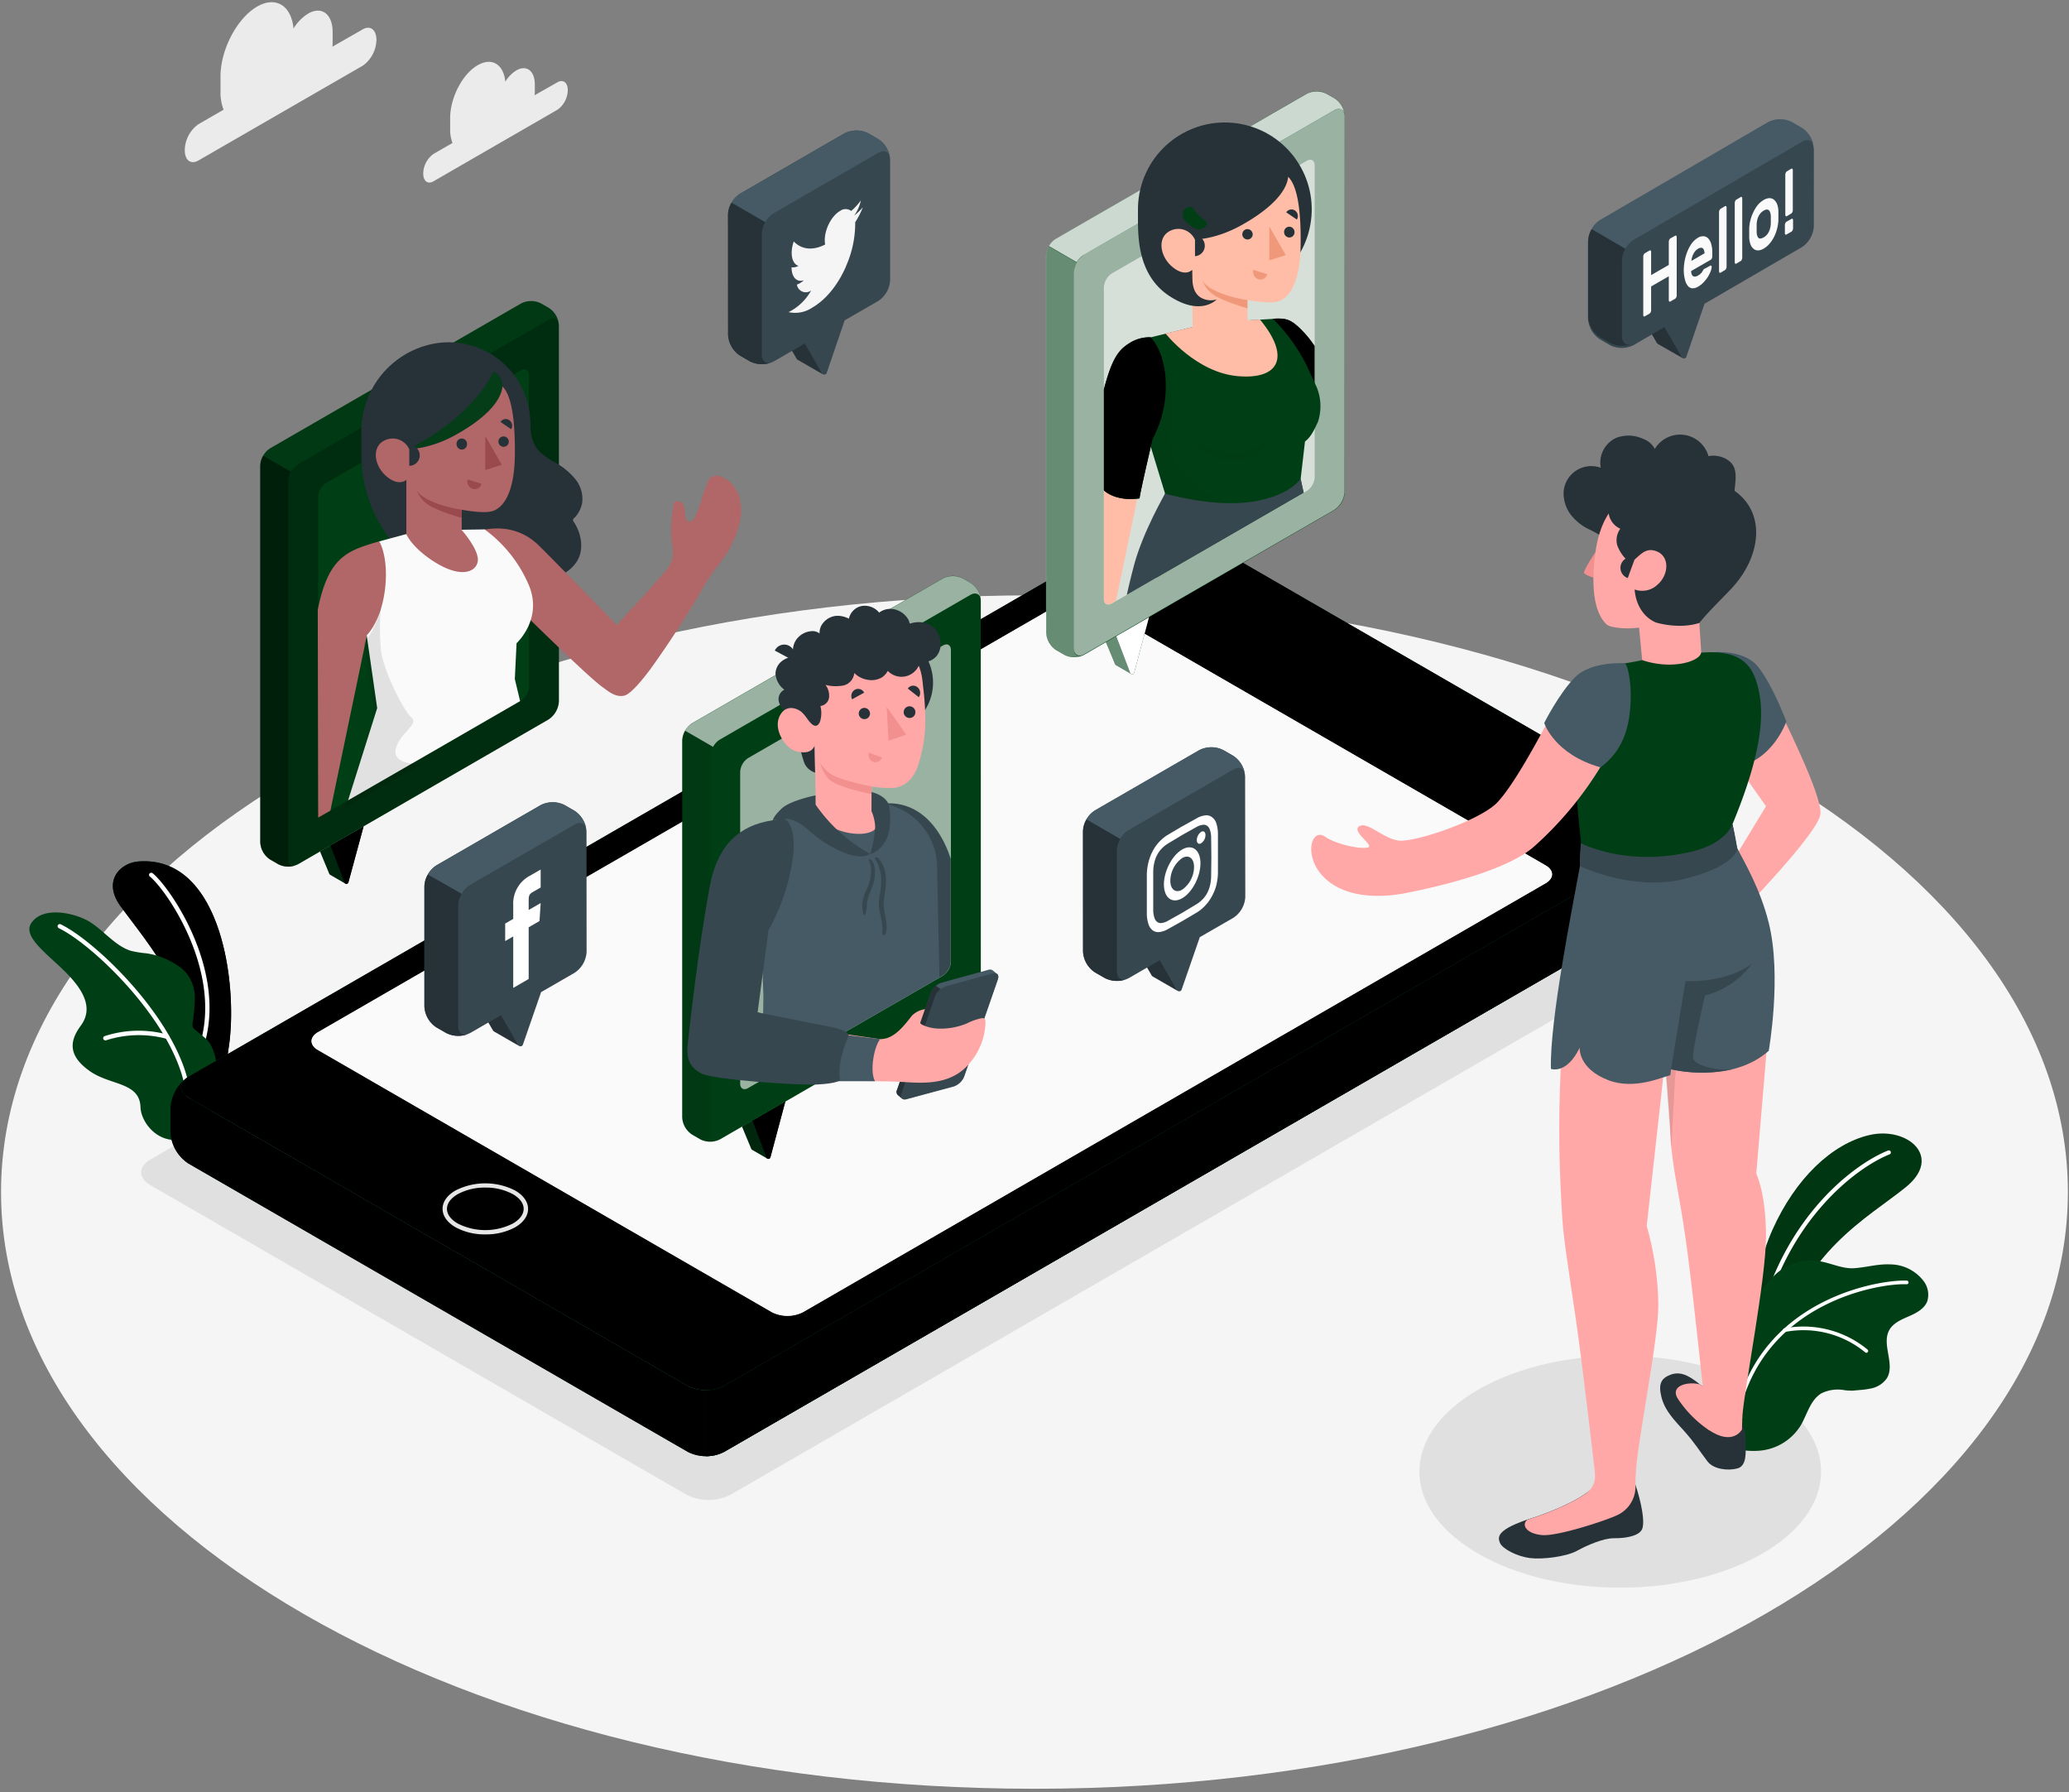
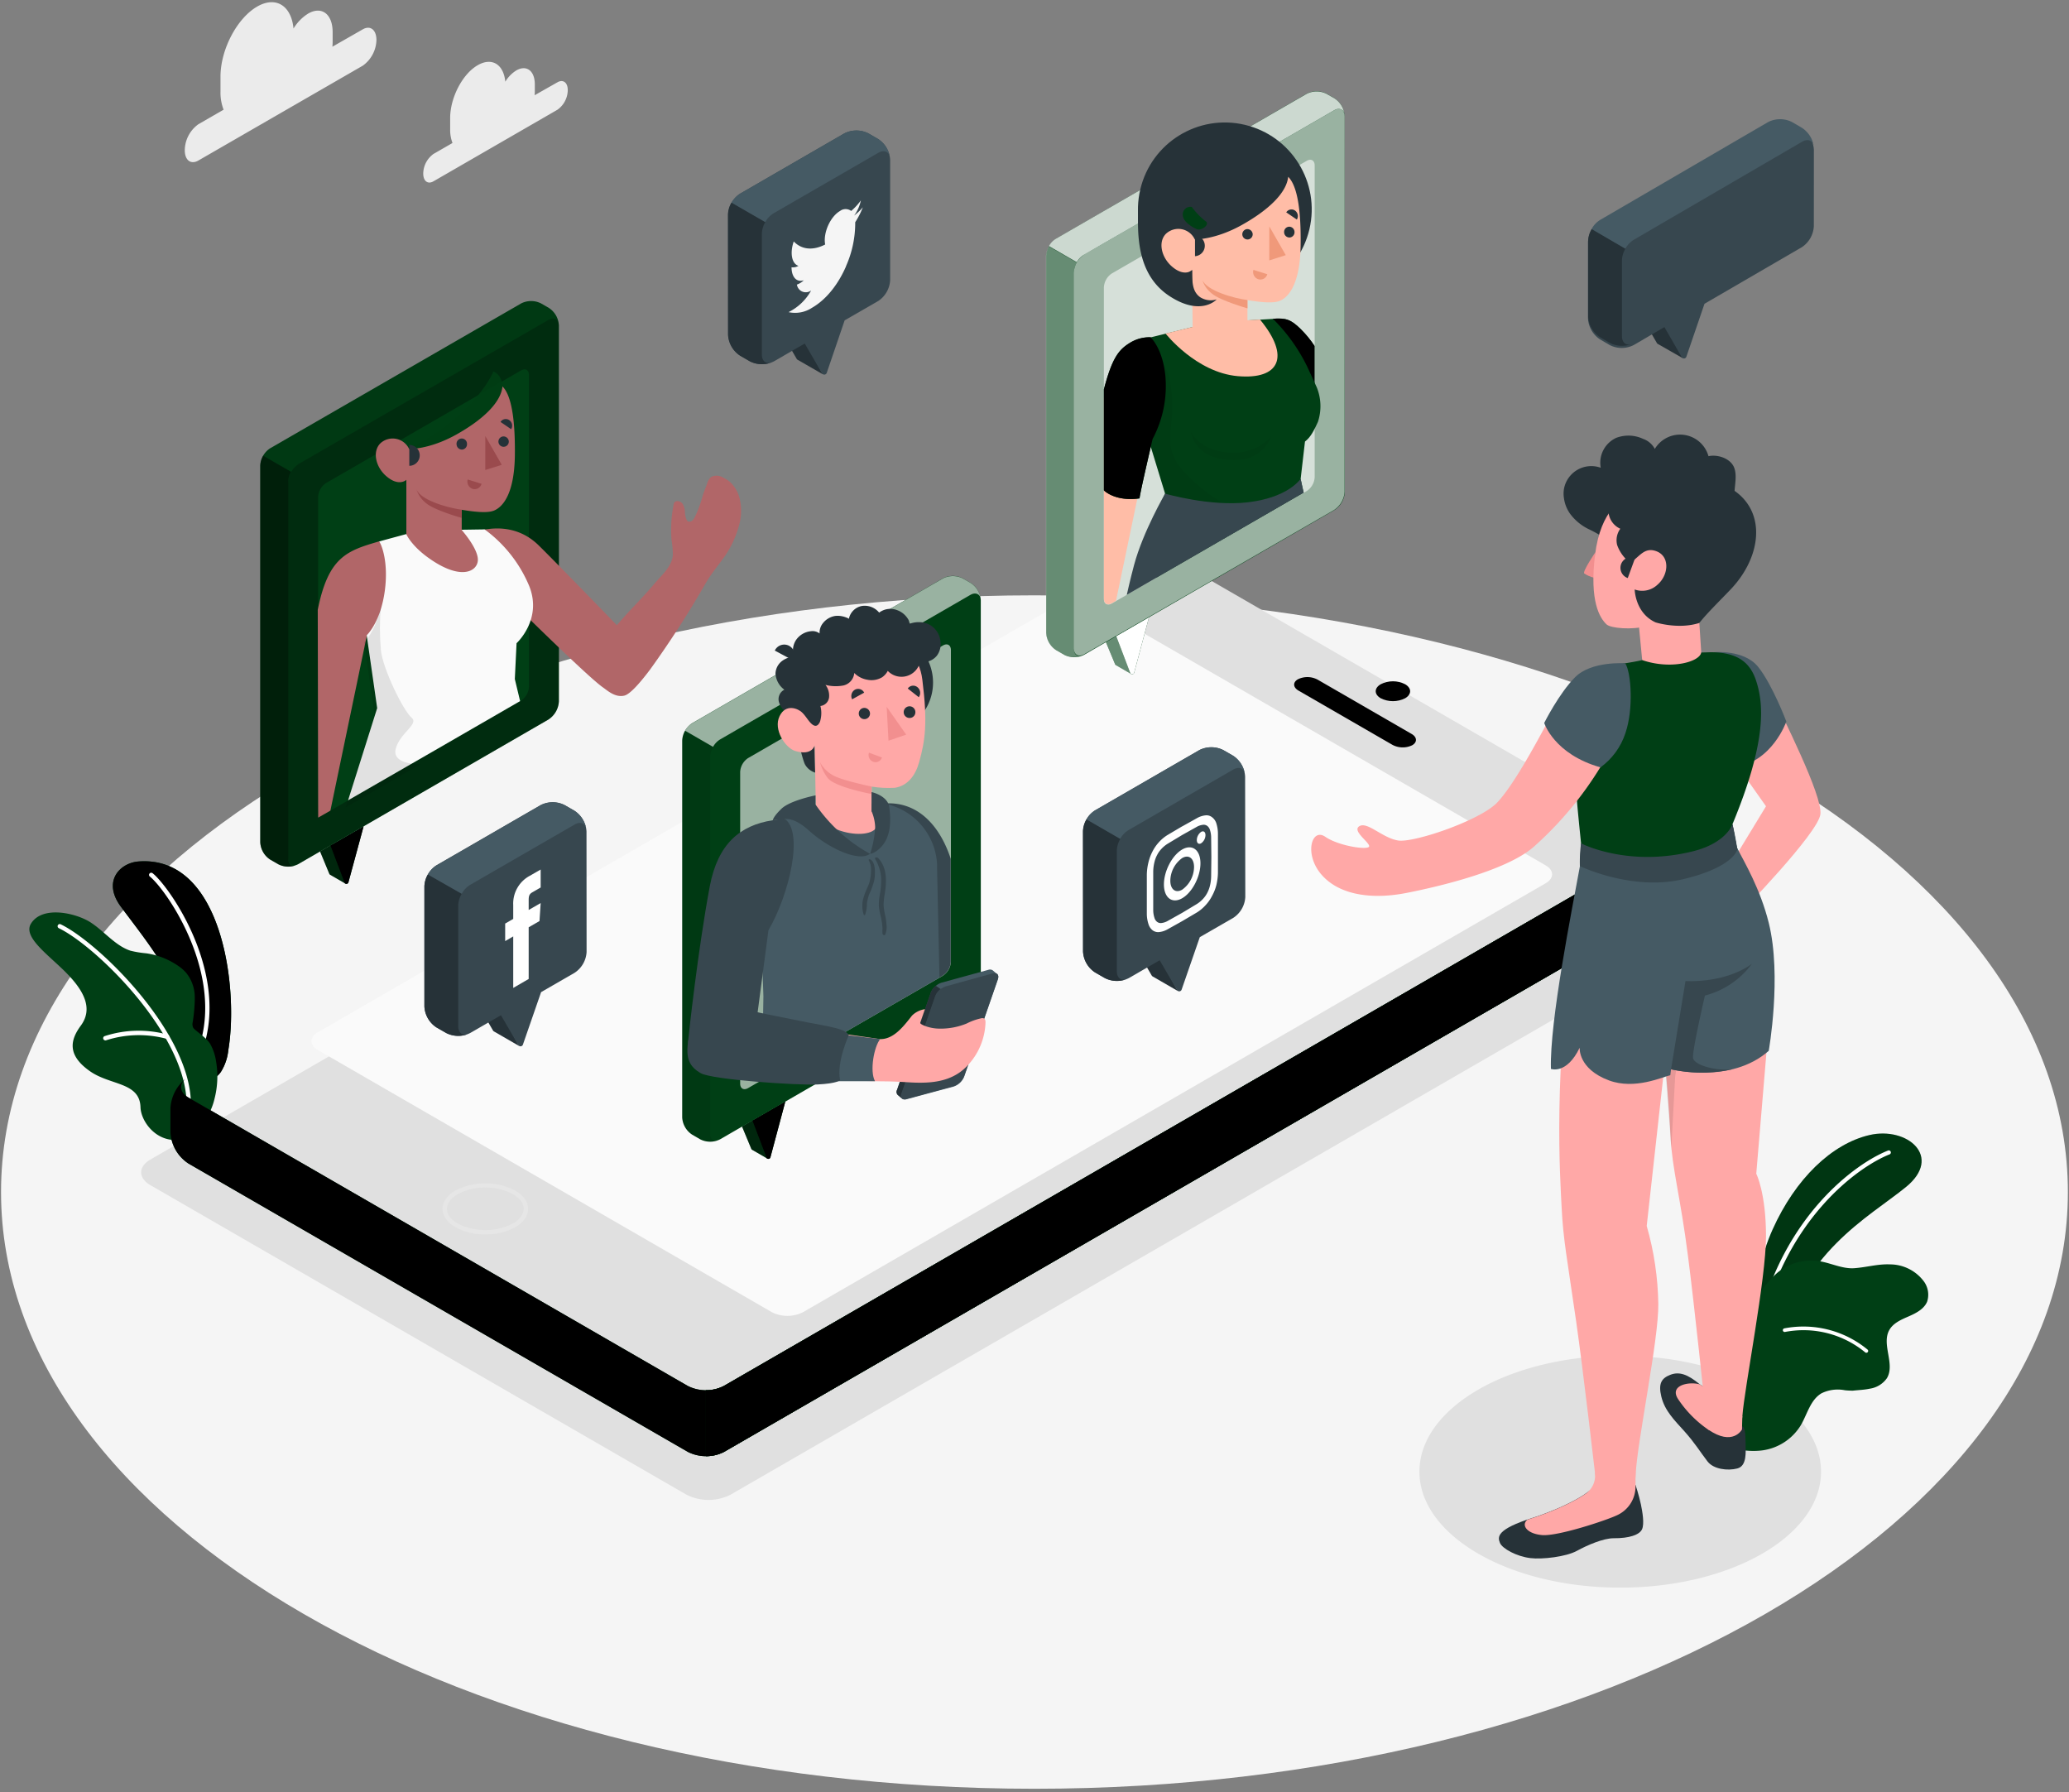
<svg xmlns="http://www.w3.org/2000/svg" width="478" height="414" fill="none">
  <rect width="100%" height="100%" fill="#808080" stroke="none" />
  <style>.B{fill:#263238}.C{fill:#003f15}.D{fill:#000}.E{fill:#fff}.F{fill:#37474f}.G{fill:#455a64}.H{fill:#ffa8a7}.I{opacity:.6}.J{opacity:.1}.K{fill:#f28f8f}.L{fill:#fafafa}</style>
  <path d="M238.99 413.2c131.858 0 238.75-61.713 238.75-137.84S370.848 137.52 238.99 137.52.24 199.233.24 275.36 107.132 413.2 238.99 413.2z" fill="#f5f5f5" />
  <path d="M374.32 366.74c25.62 0 46.39-11.994 46.39-26.79s-20.77-26.79-46.39-26.79-46.39 11.994-46.39 26.79 20.769 26.79 46.39 26.79zM34.73 273.76l123.86 71.5c1.582.804 3.331 1.223 5.105 1.223s3.523-.419 5.105-1.223L402 210.61c2.82-1.63 2.82-4.27 0-5.9L278.18 133.2a11.33 11.33 0 0 0-10.21 0L34.73 267.86c-2.82 1.63-2.82 4.27 0 5.9z" fill="#e0e0e0" />
  <path d="M83.79 6.79l-7 4a9.53 9.53 0 0 0 .06-1.06V7.42c0-4.17-2.53-6.09-5.66-4.28a10.44 10.44 0 0 0-3.38 3.45c-.51-5.29-4.07-7.56-8.4-5.07-4.68 2.71-8.47 9.95-8.47 16.19v3.51a10.89 10.89 0 0 0 .72 4.12l-5.83 3.36a7.51 7.51 0 0 0-3.14 6c0 2.32 1.4 3.38 3.14 2.38l38-21.92a7.53 7.53 0 0 0 3.14-6c-.04-2.31-1.45-3.38-3.18-2.37zM128.8 19l-5.29 3a7.38 7.38 0 0 0 .05-.8v-1.7c0-3.15-1.92-4.59-4.28-3.23a7.81 7.81 0 0 0-2.54 2.6c-.39-4-3.08-5.7-6.35-3.82-3.53 2-6.39 7.51-6.39 12.22v2.64c-.019 1.065.165 2.123.54 3.12l-4.39 2.53a5.69 5.69 0 0 0-2.37 4.53c0 1.75 1.06 2.55 2.37 1.79l28.65-16.54a5.66 5.66 0 0 0 1.726-1.982 5.67 5.67 0 0 0 .644-2.548c0-1.74-1.06-2.54-2.37-1.81z" fill="#ebebeb" />
  <use href="#B" class="C" />
  <g opacity=".15" class="D">
    <use href="#B" />
  </g>
  <path d="M406.78 305.81h-.1a.48.48 0 0 1-.295-.218c-.065-.108-.085-.239-.055-.362 5.88-24.25 22.14-36.43 29.92-39.48.114-.028.234-.014.337.041s.185.144.226.254a.48.48 0 0 1 .001.34c-.041.109-.121.2-.224.255-7.61 3-23.55 14.95-29.34 38.82a.45.45 0 0 1-.172.259.46.46 0 0 1-.298.091z" class="E" />
  <path d="M445.23 300.67c-.72 1.73-2.57 2.67-4.29 3.42s-3.59 1.55-4.48 3.19c-1.81 3.32 1.42 7.84-.53 11.08-.458.65-1.044 1.199-1.721 1.615s-1.432.69-2.219.805c-1.29.28-2.61.31-3.92.46a16.45 16.45 0 0 1-1.87-.1c-1.83-.358-3.727-.105-5.4.72-2.56 1.53-3.27 4.83-4.78 7.4-.937 1.523-2.192 2.825-3.68 3.816s-3.174 1.647-4.94 1.924c-2.94.46-7.37-.08-8.17-1.36-.6-1 1-4 1-5.16a47.06 47.06 0 0 1 .89-8.78 16.83 16.83 0 0 0 .45-4l-.12-4.52c-.03-1.52-.44-2.9.1-4.56a17.08 17.08 0 0 1 2.43-4.35l2.89-4a23.57 23.57 0 0 1 3.82-4.33c1.307-1.06 2.817-1.841 4.437-2.295a12.31 12.31 0 0 1 4.983-.345c2.75.38 5.47 1.85 8.29 1.65s5.42-1 8.23-.88a9.78 9.78 0 0 1 4.289.991c1.336.651 2.506 1.598 3.421 2.769.536.671.897 1.464 1.053 2.308s.099 1.714-.163 2.532z" class="C" />
  <g class="E">
-     <path d="M401.46 326.25a.42.42 0 0 1-.15-.069.44.44 0 0 1-.111-.121c-.029-.048-.048-.1-.057-.155s-.005-.111.008-.165c6.15-25.8 33.05-30.21 39.38-29.92.055.003.109.016.159.039s.095.057.132.098.066.089.085.141.027.107.024.162-.016.109-.039.159-.057.095-.098.132-.089.066-.141.085-.107.027-.162.024c-6.19-.28-32.5 4-38.52 29.27-.012.055-.034.107-.066.153a.44.44 0 0 1-.121.115c-.048.03-.101.05-.156.058s-.112.007-.167-.006z" />
    <path d="M431.11 312.48c-.083-.012-.16-.051-.22-.11a22.44 22.44 0 0 0-8.731-4.412 22.43 22.43 0 0 0-9.779-.278c-.054.009-.11.008-.164-.005s-.105-.035-.15-.067a.43.43 0 0 1-.113-.12.42.42 0 0 1-.058-.153.41.41 0 0 1 .005-.164c.012-.054.035-.105.067-.15a.43.43 0 0 1 .12-.113.42.42 0 0 1 .153-.058 23.28 23.28 0 0 1 10.164.303c3.325.849 6.421 2.422 9.066 4.607a.42.42 0 0 1 .126.232c.016.089.003.181-.038.262s-.106.147-.186.187-.173.055-.262.039z" />
  </g>
  <use href="#C" class="C" />
  <use href="#C" opacity=".15" class="D" />
  <path d="M46.75 241.11a.5.5 0 0 1-.34-.62c4.64-16.88-8.16-35.13-11.78-38a.5.5 0 0 1-.09-.7c.083-.102.201-.169.332-.186s.262.018.368.096c3.73 2.92 16.92 21.6 12.13 39-.017.064-.047.124-.088.176a.51.51 0 0 1-.149.129c-.058.032-.121.053-.187.061a.5.5 0 0 1-.196-.016v.06z" class="E" />
  <path d="M45 231v-.8a9 9 0 0 0-2-5.49c-.5-.567-1.068-1.071-1.69-1.5a17.41 17.41 0 0 0-7.54-3c-1.224-.104-2.438-.305-3.63-.6-3.39-1.1-6-4.39-8.93-6.35C18 211 9.89 209 7.18 213.32c-2 3.12 4 7.22 8.09 11.36s6.32 8.27 3.4 12.24c-2.51 3.4-3.15 6.86 2.16 10.56 4.72 3.28 11.45 2.47 11.63 8.29.1 3.32 3.74 8.34 9.26 7.47 1.88-.3 4.12-2.53 5.25-3.95a14.23 14.23 0 0 0 2.58-5.44 20.62 20.62 0 0 0 .38-8.6c-.196-1.431-.653-2.814-1.35-4.08-.81-1.31-2.34-2.29-3.51-3.31-.175-.138-.327-.304-.45-.49a1.94 1.94 0 0 1-.1-1.24c.275-1.697.436-3.411.48-5.13z" class="C" />
  <g class="E">
    <path d="M43.44 254.55a.49.49 0 0 1-.253-.167c-.065-.08-.102-.18-.107-.283-.82-16-21.14-35.68-29.49-39.69a.51.51 0 0 1-.254-.287c-.021-.063-.03-.128-.026-.194a.5.5 0 0 1 .05-.189c.028-.059.067-.112.115-.155s.105-.077.166-.098a.48.48 0 0 1 .191-.027c.065.004.128.021.187.05 8.52 4.08 29.22 24.15 30.06 40.54.004.065-.005.131-.026.192s-.055.118-.099.167-.097.088-.156.115a.49.49 0 0 1-.188.046c-.057.004-.115-.003-.17-.02z" />
    <path d="M24.19 240.3c-.072-.024-.137-.064-.193-.115s-.099-.115-.127-.185a.51.51 0 0 1 .28-.65c4.723-1.547 9.798-1.669 14.59-.35a.5.5 0 0 1 .34.61.5.5 0 0 1-.233.3c-.114.066-.25.084-.377.05-4.604-1.233-9.466-1.108-14 .36-.093.019-.19.012-.28-.02z" />
  </g>
  <use href="#D" class="C" />
  <use href="#D" opacity=".5" class="D" />
  <use href="#E" class="C" />
  <use href="#E" opacity=".3" class="D" />
  <use href="#F" class="C" />
  <g class="D">
    <use href="#F" class="I" />
    <path d="M319 161.3c-1.56-.9-1.56-2.35 0-3.25.87-.443 1.833-.675 2.81-.675s1.94.232 2.81.675c1.55.9 1.55 2.35 0 3.25-.872.439-1.834.667-2.81.667s-1.938-.228-2.81-.667z" />
  </g>
  <path d="M112.12 285.14c-2.392.046-4.757-.518-6.87-1.64-1.93-1.12-3-2.63-3-4.26s1.06-3.14 3-4.25c2.131-1.08 4.487-1.642 6.876-1.64s4.744.567 6.874 1.65c1.93 1.11 3 2.62 3 4.25s-1.06 3.14-3 4.26a14.07 14.07 0 0 1-6.88 1.63zm0-10.81c-2.218-.045-4.411.478-6.37 1.52-1.61.93-2.49 2.13-2.49 3.39s.88 2.46 2.49 3.39c1.974 1.001 4.157 1.522 6.37 1.522s4.396-.521 6.37-1.522c1.61-.93 2.49-2.13 2.49-3.39s-.88-2.46-2.49-3.39a13.07 13.07 0 0 0-6.37-1.52z" fill="#e6e6e6" />
  <path d="M321.72 172.07L300 159.53c-1.29-.74-1.36-1.92-.14-2.62a5 5 0 0 1 2.28-.505c.789.014 1.563.214 2.26.585l21.71 12.54c1.3.74 1.36 1.92.15 2.62a5.06 5.06 0 0 1-2.28.497c-.788-.014-1.562-.212-2.26-.577z" class="D" />
  <path d="M246.22 138.68c2-1.15 4-.48 6 .67l104.86 60.54c2 1.14 2 3 0 4.15l-171.56 99.07a8 8 0 0 1-7.2 0L73.47 242.57c-2-1.15-2-3 0-4.15l172.75-99.74z" class="L" />
  <use href="#G" class="C" />
  <g opacity=".4" class="D">
    <use href="#G" />
  </g>
  <use href="#H" class="C" />
  <use href="#H" opacity=".2" class="D" />
  <path d="M129.11 75.14c-.039-.8-.267-1.579-.665-2.275a5.08 5.08 0 0 0-1.625-1.725L125 70.09c-.712-.36-1.498-.548-2.295-.548s-1.584.188-2.295.548l-57.99 33.46c-.672.437-1.23 1.028-1.628 1.724s-.625 1.475-.662 2.276v87a5.05 5.05 0 0 0 2.29 4l1.87 1.08a5.06 5.06 0 0 0 4.58 0l57.8-33.4a5.31 5.31 0 0 0 2.45-4.24l-.01-86.85z" class="C" />
  <path opacity=".3" d="M69 199.51l57.67-33.29c.712-.465 1.305-1.091 1.731-1.828s.672-1.563.719-2.412V75.32c0-1.56-1.09-2.19-2.44-1.41L69 107.17a5.42 5.42 0 0 0-1.731 1.828c-.426.736-.672 1.563-.719 2.412v86.69c0 1.56 1.1 2.19 2.45 1.41z" class="D" />
  <path d="M75.36 187.81l45-25.95c.539-.352.987-.826 1.308-1.384s.507-1.183.542-1.826v-72c0-1.19-.83-1.66-1.85-1.07l-45 25.98c-.541.351-.992.824-1.315 1.382a4.09 4.09 0 0 0-.545 1.828v72c0 1.15.83 1.63 1.86 1.04z" class="C" />
  <g class="D">
    <path opacity=".5" d="M60.13 194.57a5.05 5.05 0 0 0 2.29 4l1.87 1.08c.645.328 1.352.514 2.075.547a5.1 5.1 0 0 0 2.115-.357c-1.08.41-1.9-.21-1.9-1.51v-87.08a4.75 4.75 0 0 1 .67-2.26l-6.45-3.73a4.64 4.64 0 0 0-.67 2.26v87.05z" />
    <path d="M129.1 75c0-1.11-1-1.92-2.43-1.1l-57.8 33.37c-.683.421-1.239 1.019-1.61 1.73l-6.45-3.72a4.51 4.51 0 0 1 1.61-1.71l57.94-33.46c.711-.36 1.497-.548 2.295-.548s1.583.188 2.295.548l1.87 1.08c.642.423 1.18.985 1.575 1.645s.636 1.4.705 2.165z" class="J" />
  </g>
-   <path d="M122.78 134.05c-6.14.18-22.55-.73-22.55-.73a32.48 32.48 0 0 1-12.252-11.925c-2.946-4.998-4.499-10.694-4.498-16.495v-5.09a20.63 20.63 0 0 1 16-20.27 18.88 18.88 0 0 1 8.394.008c2.762.633 5.347 1.879 7.561 3.646a18.88 18.88 0 0 1 7.105 14.746c0 2.5.44 4.76 2.33 6.57 1.049.913 2.2 1.702 3.43 2.35 1.753.962 3.31 2.244 4.59 3.78.638.771 1.109 1.666 1.385 2.628s.348 1.97.215 2.962a6.83 6.83 0 0 1-1.76 3.37c-.089.045-.165.111-.223.192s-.094.175-.107.274a.62.62 0 0 0 .034.292c.035.093.092.176.166.242 1.64 2.54 2.32 5.93.94 8.63-.934 1.69-2.431 3-4.23 3.7-1.784.696-3.676 1.078-5.59 1.13l-.94-.01z" class="B" />
  <path d="M92.65 136.48a12.74 12.74 0 0 1-2.546 6.193 12.73 12.73 0 0 1-5.334 4.047l-8.44 40.53-2.82 1.62-.1-48c2.46-12.22 6.68-13.64 14.25-15.83-.01.03 6.14 3.96 4.99 11.44zm70.35-1.7c-3.903 6.812-8.155 13.417-12.74 19.79-1.14 1.51-4.31 5.69-6 6.11-2.11.52-3.91-1.15-5-1.92-3.83-2.66-23.64-22.36-23.64-22.36-6.17-8.6-4.61-14.08-3.78-14.08s7.16-1.66 12.58 3.63c4.09 4 18.09 18.47 18.09 18.47 3.31-3.88 5.48-5.8 8.78-9.7 1.6-1.89 4-3.93 4.16-6.54a23.73 23.73 0 0 0-.32-3.56 29.97 29.97 0 0 1 .51-8.13 1.07 1.07 0 0 1 .1-.35.79.79 0 0 1 .39-.33c.304-.086.628-.068.921.049a1.43 1.43 0 0 1 .699.601c.308.551.477 1.169.49 1.8a5 5 0 0 0 .4 1.84c.056.117.138.219.24.3.115.068.246.103.38.1.76 0 1.16-.81 1.43-1.41.652-1.394 1.181-2.843 1.58-4.33.27-1 .74-2 1.08-3a3.09 3.09 0 0 1 .93-1.57 2.83 2.83 0 0 1 1.466-.3c.507.034.995.203 1.414.49.506.246.985.545 1.43.89 1.289 1.19 2.141 2.778 2.42 4.51a12.48 12.48 0 0 1-.39 6c-.783 2.731-2.068 5.291-3.79 7.55-1.33 1.82-2.73 3.54-3.83 5.45z" fill="#b16668" />
  <path d="M119.34 148.58l-.4 8.28 1.22 5.09-19.74 11.4-20 11.52 6.72-21.3-2.42-16.84c.26-.22 3.22-3.2 4.18-10.24.9-6.73-.78-10.74-1.3-11.41.27-.09 6.27-1.71 6.27-1.71l12.79-1 5.3-.08a31 31 0 0 1 10.27 13c3.18 7.78-2.89 13.29-2.89 13.29z" class="L" />
  <path d="M91.39 173.13c.85-3.79 5.53-5.84 3.68-7.37s-6.58-11.13-7.07-15.54c-.298-3.42-.298-6.86 0-10.28-1.17 5.73-3.64 8.23-3.87 8.43l2.42 16.84-6.72 21.3 17.38-10c-4.01.04-6.31-1.21-5.82-3.38z" class="D J" />
  <path opacity=".9" d="M116.09 89.27c-.38 3.71-4.53 7.62-10.71 11.07s-10.84 3.32-10.84 3.32C110.19 95.56 114 85.8 114 85.8c2.09.91 2.09 3.47 2.09 3.47z" class="C" />
  <path d="M116.09 89.27c1.28 1.29 3 4.67 2.86 16-.15 9.58-3.23 12-4.79 12.66s-4.56.3-7.49-.17v4.67s4 4.5 3.72 7.13-4.29 4.58-11.82-1c-3.66-2.73-4.69-5.14-4.69-5.14v-12.58s-1.71 1.68-4.64-.85c-2.43-2.09-3.26-5.63-1.4-7.55a4.18 4.18 0 0 1 1.705-.978c.638-.186 1.311-.218 1.963-.093s1.266.403 1.79.812.943.936 1.222 1.539c0 0 4.66.14 10.85-3.31S115.7 93 116.09 89.27z" fill="#b16668" />
  <path d="M107.89 102.53a1.23 1.23 0 0 1-.292.894c-.212.247-.513.4-.838.426-.327.008-.643-.112-.883-.334s-.381-.53-.397-.856a1.2 1.2 0 0 1 .039-.492c.046-.16.125-.308.232-.436s.238-.232.387-.307a1.2 1.2 0 0 1 .477-.127 1.21 1.21 0 0 1 .488.075 1.22 1.22 0 0 1 .418.263c.12.116.214.255.278.409a1.22 1.22 0 0 1 .091.485z" class="B" />
  <path d="M108.05 110.76l3.2 1a1.64 1.64 0 0 1-.285.592c-.135.175-.303.322-.496.43s-.406.177-.625.201-.443.002-.654-.063a1.76 1.76 0 0 1-1.14-2.16z" fill="#9a4a4d" />
  <path d="M118.09 99.14l-2.45-1.67a1.42 1.42 0 0 1 .908-.641 1.43 1.43 0 0 1 .568-.006c.188.036.365.11.524.216a1.55 1.55 0 0 1 .648.959c.083.392.013.8-.198 1.141zm-.54 2.86c.001.235-.066.465-.194.662s-.31.351-.525.445-.453.123-.684.084a1.21 1.21 0 0 1-.618-.307c-.171-.161-.291-.368-.346-.596s-.041-.468.039-.688a1.19 1.19 0 0 1 .41-.554c.188-.14.414-.222.648-.236a1.24 1.24 0 0 1 .474.078 1.23 1.23 0 0 1 .408.254c.117.11.212.243.279.39a1.22 1.22 0 0 1 .109.468z" class="B" />
  <path d="M112.12 100.73l-.01 7.84 3.81-1.2-3.8-6.64zm-5.45 17c-3.08-.38-9.43-2.15-10.43-4.65a6.5 6.5 0 0 0 2.24 3.18c1.91 1.61 8.21 3.39 8.21 3.39l-.02-1.92z" fill="#9a4a4d" />
  <path d="M94.56 107.6a2.41 2.41 0 0 0 2.41-2.41 2.41 2.41 0 0 0-2.41-2.41v4.82z" class="B" />
  <use href="#I" class="C" />
  <g opacity=".4" class="D">
    <use href="#I" />
  </g>
  <use href="#J" class="C" />
  <use href="#J" opacity=".2" class="D" />
  <path d="M226.59 138.67c-.037-.801-.264-1.581-.662-2.277s-.956-1.286-1.628-1.723l-1.87-1.08c-.71-.36-1.494-.548-2.29-.548s-1.58.188-2.29.548l-57.94 33.46a5.06 5.06 0 0 0-2.3 4v87.05a5.06 5.06 0 0 0 2.3 4l1.86 1.08a5.08 5.08 0 0 0 2.295.548c.797 0 1.583-.188 2.295-.548l57.8-33.41a5.28 5.28 0 0 0 1.737-1.817c.425-.736.666-1.564.703-2.413l-.01-86.87z" class="C" />
  <path d="M172.84 251.34l45-25.95c.538-.352.987-.826 1.308-1.384a4.11 4.11 0 0 0 .542-1.826v-72c0-1.18-.83-1.66-1.85-1.07l-45 26c-.534.351-.979.823-1.299 1.377s-.505 1.175-.541 1.813v72c0 1.15.82 1.63 1.84 1.04z" class="E I" />
  <path d="M157.61 258.1a5.06 5.06 0 0 0 2.3 4l1.86 1.08c.647.325 1.356.509 2.08.542s1.446-.087 2.12-.352c-1.08.41-1.9-.21-1.9-1.51v-87c.028-.799.263-1.578.68-2.26l-6.46-3.73c-.41.685-.64 1.462-.67 2.26l-.01 86.97z" class="D J" />
  <path d="M226.59 138.54c0-1.11-1.06-1.92-2.44-1.1l-57.79 33.37a4.53 4.53 0 0 0-1.62 1.71l-6.45-3.72a4.61 4.61 0 0 1 1.62-1.71l57.94-33.47c.711-.355 1.495-.54 2.29-.54s1.579.185 2.29.54l1.88 1.08a5.16 5.16 0 0 1 2.28 3.84z" class="E I" />
  <path d="M219.65 222.18v-23.79c-2.45-7.54-7.62-13.52-15.67-12.76l7.43 18.66 5.59 21.54.76-.44a4.11 4.11 0 0 0 1.331-1.378c.328-.558.52-1.186.559-1.832z" class="F" />
  <path d="M181.2 189.21c-1.89.84-3 3.57-3.72 5.5-1.154 2.992-1.829 6.148-2 9.35l.89 26.08-.32 19.34 41-23.65-.56-25.35v-.92a15.1 15.1 0 0 0-3.613-8.94c-2.15-2.505-5.06-4.236-8.287-4.93-2.33-.53-16.24 1.27-16.24 1.27l-7.12 2.25h-.03z" class="G" />
  <path d="M204.81 213.65a15.09 15.09 0 0 0-.31-2.22 12.69 12.69 0 0 1-.36-2.46 16.27 16.27 0 0 1 .27-2.51c.44-2.82.58-6-1.52-8.24-.22-.24-.94-.23-.69.23.741 1.254 1.204 2.652 1.36 4.1.052 1.461-.062 2.924-.34 4.36-.135.786-.195 1.583-.18 2.38.077.731.204 1.456.38 2.17a20.63 20.63 0 0 1 .39 2.05c0 .34.07.69.08 1a5.35 5.35 0 0 0 0 1.2c.07.26.45.48.62.19.285-.713.388-1.487.3-2.25zm-2.72-13.09c-.08-.7-.37-1.91-1.21-2.08-.14 0-.2.12-.17.23a7.74 7.74 0 0 1 .42 1.11 7.37 7.37 0 0 1 .1 1.25 11.34 11.34 0 0 1-.33 2.6c-.3 1.17-1 2.23-1.3 3.4a6.44 6.44 0 0 0-.07 4.18c.06.14.26.23.34.07a7.82 7.82 0 0 0 .42-2.6c.09-.739.268-1.464.53-2.16.485-1.017.87-2.079 1.15-3.17a10.02 10.02 0 0 0 .12-2.83z" class="F" />
  <g class="B">
    <path d="M191.9 157.67c0 2.34.694 4.627 1.994 6.572a11.82 11.82 0 0 0 5.309 4.357 11.83 11.83 0 0 0 6.835.674c2.295-.457 4.403-1.583 6.057-3.238a11.84 11.84 0 0 0 3.238-6.057 11.83 11.83 0 0 0-.674-6.835 11.82 11.82 0 0 0-4.357-5.309c-1.945-1.3-4.232-1.994-6.572-1.994-3.138 0-6.147 1.246-8.365 3.465a11.83 11.83 0 0 0-3.465 8.365zm-8.62 8.41s1.92 9 2.69 10.49a4.07 4.07 0 0 0 2.35 1.9l-.13-6.34-4.91-6.05z" />
    <path d="M185.75 153.16a2.11 2.11 0 0 0-.398-.78 2.1 2.1 0 0 0-.682-.55 2.62 2.62 0 0 0-1.14-.15 5.06 5.06 0 0 0-3 1.12c-.414.347-.751.777-.987 1.263s-.367 1.017-.383 1.557c.054.728.266 1.436.62 2.074a5.05 5.05 0 0 0 1.43 1.626 2.45 2.45 0 0 0-1.24 2.89c.255.833.749 1.574 1.42 2.13a11.21 11.21 0 0 0 1.74 1.56c.433.211.908.324 1.39.33.784.05 1.565.141 2.34.27l-.45-5-.37-4.08c0-.6-.13-1.21-.16-1.81.043-.803-.004-1.608-.14-2.4l.01-.05z" />
  </g>
  <path d="M188 166.5c-.72.43-1.75-1-2.65-1.89s-3.8-2.21-5.26.85 1.29 7.25 3.58 8c4 1.24 4.55-1.3 4.55-1.3l.29 16c4.92 6.31 18.57 5.82 12.88-.76v-5.69c1.762.28 3.549.37 5.33.27 2.91-.45 4.74-2.74 5.62-5.89 1.42-5.06 2-9.14.75-19.08-1.31-10.91-14-11-20.84-6.71S188 166.5 188 166.5z" class="H" />
  <path d="M201 197.22a36.78 36.78 0 0 1-12.59-11.38v-2.11s-5.85 1.15-7.86 3.08-2 2.67-2 2.67l2.88-.27s2-.5 5.47 2.65c4.46 4.05 11.53 7.36 14.1 5.36zm.35-12.96v3.11a10.28 10.28 0 0 1 .84 3.7c-.104 2.094-.498 4.164-1.17 6.15 0 0 1.16 0 2.7-1.74 2.59-2.88 1.92-7.71 1.69-9.21s-1.88-2.76-4.07-3.31l.01 1.3z" class="F" />
  <g class="B">
    <path d="M184.25 157.17c-.2-1.06.39-2.09.26-3.15s-.81-1.55-1.11-2.44c-.205-.639-.26-1.317-.161-1.981a4.37 4.37 0 0 1 .731-1.849 4.71 4.71 0 0 1 1.479-1.337 4.7 4.7 0 0 1 1.901-.603 2.65 2.65 0 0 1 1.053.057c.343.089.665.247.947.463-.048-.866.23-1.719.78-2.39a4.49 4.49 0 0 1 2.78-1.65 4.8 4.8 0 0 1 1.73.09c.16 0 1.5.42 1.47.6.142-.743.504-1.426 1.039-1.961s1.218-.897 1.961-1.039a4.32 4.32 0 0 1 2.203.234c.701.269 1.321.715 1.797 1.296a4.31 4.31 0 0 1 2.054-.83c.746-.093 1.503.01 2.196.3.698.265 1.325.69 1.83 1.24a5.26 5.26 0 0 1 .66.89c.18.3.2.68.37.95 1.1-.38 2.283-.449 3.42-.2.979.261 1.854.818 2.505 1.595s1.048 1.735 1.135 2.745a4.5 4.5 0 0 1-.81 3.23c-.458.574-1.065 1.012-1.754 1.264a4 4 0 0 1-2.156.166c-.165.781-.541 1.501-1.086 2.084s-1.239 1.006-2.007 1.223a4.37 4.37 0 0 1-2.35.01c-.77-.211-1.467-.629-2.017-1.207-.308.594-.758 1.102-1.31 1.48-1.033.61-2.257.81-3.43.56a5.53 5.53 0 0 1-3-1.55 3.24 3.24 0 0 1-2.54 2.89 9.52 9.52 0 0 1-4.11-.14c.63.817.927 1.843.83 2.87a2.26 2.26 0 0 1-2 2c.275 1.073.275 2.197 0 3.27a2 2 0 0 1-.63 1.13c-1.25.95-2.73-2.18-3.48-2.85-.46-.43-.43-1.41-.46-2s0-1.17 0-1.75c.084-.369.141-.743.17-1.12-.24-.9-.72-1.71-.89-2.59z" />
    <path d="M183.38 152.63l-4.38-2.35a2.4 2.4 0 0 1 .58-.775c.244-.216.53-.381.839-.484s.637-.141.962-.114.641.12.929.273a2.62 2.62 0 0 1 1.224 1.511c.199.642.144 1.336-.154 1.939z" />
  </g>
  <path d="M201.35 181.68s-6.49-1.31-8.76-2.51c-1.335-.698-2.43-1.782-3.14-3.11a10.1 10.1 0 0 0 1.78 3.66c1.66 2.12 10.12 3.69 10.12 3.69v-1.73z" class="K" />
  <path d="M201 164.88a1.3 1.3 0 0 1-.248.705 1.29 1.29 0 0 1-1.34.502c-.249-.056-.475-.185-.65-.369a1.3 1.3 0 0 1 .222-1.982c.213-.141.461-.216.716-.216.175.004.347.042.507.113a1.33 1.33 0 0 1 .425.298c.121.127.215.275.278.438a1.33 1.33 0 0 1 .09.511zm-1.35-4.88l-2.78 1.54a1.67 1.67 0 0 1 .65-2.22c.183-.1.385-.161.593-.18a1.57 1.57 0 0 1 .617.066 1.56 1.56 0 0 1 .541.303c.158.137.287.304.379.491z" class="B" />
  <path d="M200.76 173.86l3 1.12a1.56 1.56 0 0 1-.301.541c-.136.158-.302.288-.488.381s-.39.148-.598.162a1.56 1.56 0 0 1-.613-.084 1.66 1.66 0 0 1-1-2.12z" class="K" />
  <path d="M212.26 161.05l-2.54-2a1.52 1.52 0 0 1 .447-.428 1.53 1.53 0 0 1 .58-.217c.206-.031.416-.021.618.032a1.54 1.54 0 0 1 .555.273 1.69 1.69 0 0 1 .647 1.101c.064.437-.046.882-.307 1.239zm-.78 3.46c.002.174-.029.347-.094.509s-.16.309-.282.434a1.31 1.31 0 0 1-.428.292c-.161.068-.332.104-.506.105a1.35 1.35 0 0 1-1.277-.807c-.108-.247-.14-.52-.091-.785a1.35 1.35 0 0 1 .362-.701 1.36 1.36 0 0 1 1.48-.305c.249.103.461.277.61.501a1.35 1.35 0 0 1 .226.757z" class="B" />
  <path d="M204.85 163.27l.42 7.83 4.09-1.4-4.51-6.43z" class="K" />
  <path d="M230.34 225l-1-.86c-.147-.095-.314-.155-.487-.174a1.12 1.12 0 0 0-.513.064L217.5 227a3.99 3.99 0 0 0-1.464.875 4 4 0 0 0-.966 1.405l-7.8 22.49a1 1 0 0 0 .14 1.15l1 .89c.146.095.312.156.486.176s.349.002.514-.056l10.9-2.93c.544-.182 1.043-.479 1.462-.871s.749-.869.968-1.399l7.8-22.49c.19-.61.09-1.03-.2-1.24z" class="G" />
  <path d="M208.27 252.61l7.8-22.49c.218-.531.548-1.008.968-1.4s.918-.688 1.462-.87l10.84-3c1-.27 1.54.3 1.2 1.29l-7.8 22.49c-.219.53-.549 1.008-.968 1.399s-.918.689-1.462.871l-10.84 2.95c-1 .32-1.54-.25-1.2-1.24z" class="F" />
  <path d="M217.32 228.47c-.557.428-.989.998-1.25 1.65l-7.8 22.49a1.06 1.06 0 0 0 .11 1.13l-1-.83c-.141-.152-.232-.345-.259-.551s.011-.416.109-.599l7.8-22.5a3.75 3.75 0 0 1 1.15-1.56l1.14.77z" class="B" />
  <path d="M162.61 247.2l10.09-11.57 30.65 4.4c3.09.05 5.35-2.87 7.34-5.42a5.35 5.35 0 0 1 3-1.49l-1.08 3.11c-.13.36 1.3.84 1.48.9a9.72 9.72 0 0 0 2.87.48c2.182.051 4.351-.35 6.37-1.18 1.081-.555 2.231-.965 3.42-1.22a.91.91 0 0 1 .61.07c.3.18.33.59.32.94a15.21 15.21 0 0 1-4.17 9.94c-.552.587-1.162 1.116-1.82 1.58-3.67 2.55-8.21 2.52-12.47 2.23a97.15 97.15 0 0 0-4.83-.18c-10.13-.08-37.09-1.43-41.78-2.59z" class="H" />
  <path d="M196.09 239.16l7.26.87c-1.42 1.72-2.47 7.38-1.2 9.73h-8.94c-.93-4.1-.56-7.76 2.88-10.6z" class="G" />
  <g class="F">
    <path d="M174.26 233.63c-2.19-.37 6.8 1.48 12.24 2.53 4.86.94 9.15 1.51 9.59 3 0 0-2.88 6.23-2 10.35 0 0-.56.77-5.24 1s-24.32-1.1-26.94-2.6-3.57-3.4-2.89-7.6l15.24-6.68z" />
    <path d="M159 240.3c.05-.79 2.28-21.3 5-35.66 1.85-9.68 6.94-14 14.5-15.16l2.67-.42c4.71 3 1.08 17.77-3.64 25.84l-2.8 21.26-12.42 10.5c-3.68-.74-3.38-5.24-3.31-6.36z" />
  </g>
  <use href="#K" class="C" />
  <g opacity=".4" class="E">
    <use href="#K" />
  </g>
  <use href="#J" x="84.04" y="-111.95" class="C" />
  <use href="#J" x="84.04" y="-111.95" class="E I" />
  <path d="M310.63 26.72c-.037-.801-.264-1.581-.662-2.276s-.956-1.286-1.628-1.724l-1.86-1.08a5.08 5.08 0 0 0-4.59 0L244 55.13c-.673.437-1.233 1.027-1.633 1.723s-.628 1.476-.667 2.277v87.05a5.07 5.07 0 0 0 .667 2.277A5.06 5.06 0 0 0 244 150.18l1.86 1.08c.711.36 1.498.548 2.295.548s1.584-.188 2.295-.548l57.8-33.41c.717-.457 1.313-1.08 1.737-1.817s.666-1.564.703-2.413l-.06-86.9z" class="C" />
  <g class="E">
    <path d="M250.53 151.1l57.67-33.29a5.4 5.4 0 0 0 1.726-1.828 5.41 5.41 0 0 0 .714-2.412V26.91c0-1.56-1.09-2.19-2.44-1.41l-57.67 33.27a5.37 5.37 0 0 0-1.734 1.82c-.426.735-.672 1.561-.716 2.41v86.69c0 1.56 1.09 2.19 2.45 1.41z" class="I" />
    <path d="M256.88 139.39l45-25.95c.539-.352.987-.826 1.308-1.384a4.11 4.11 0 0 0 .542-1.826v-72c0-1.18-.83-1.66-1.85-1.07l-45 26c-.539.352-.987.827-1.308 1.384s-.507 1.183-.542 1.826v72c-.03 1.13.83 1.63 1.85 1.02z" class="I" />
    <path opacity=".4" d="M241.65 146.15a5.07 5.07 0 0 0 .667 2.277 5.06 5.06 0 0 0 1.633 1.723l1.86 1.08c.647.325 1.356.509 2.08.542s1.446-.087 2.12-.352c-1.08.41-1.9-.21-1.9-1.52v-87c.022-.799.253-1.578.67-2.26l-6.46-3.73a4.75 4.75 0 0 0-.67 2.26v86.98z" />
    <path opacity=".8" d="M310.63 26.59c0-1.11-1.06-1.92-2.43-1.1l-57.8 33.37a4.54 4.54 0 0 0-1.62 1.71l-6.45-3.72a4.61 4.61 0 0 1 1.62-1.71l57.94-33.47a5.13 5.13 0 0 1 4.58 0l1.88 1.08a5.13 5.13 0 0 1 1.58 1.659 5.14 5.14 0 0 1 .7 2.181z" />
  </g>
  <path d="M302.509 52.975c2.546-10.788-4.135-21.597-14.923-24.144s-21.598 4.135-24.144 14.923 4.135 21.597 14.923 24.144 21.598-4.135 24.144-14.923z" class="B" />
  <path d="M276.48 52.92s-3.27-1.35-3.23-3.38c-.002-.261.054-.519.164-.755a1.75 1.75 0 0 1 .473-.611c.201-.166.437-.285.69-.348s.517-.069.773-.016c.89 1.224 1.943 2.321 3.13 3.26 1.24.74-1 2.37-2 1.85z" class="C" />
  <path d="M265.81 77.91c-4.81 1-8.33 2.31-10.78 14v46.37c0 1.16.8 1.64 1.8 1.09l1-.58 7.68-36.79c.32-.14 7.45-6 8.67-13.94 1.14-7.46-8.37-10.15-8.37-10.15z" fill="#ffbda7" />
  <use href="#L" class="C" />
  <use href="#L" class="D J" />
  <path d="M300.49 110.61l1-8.62c1.24-.94 2-2.35 3-4.57.848-2.6.749-5.416-.28-7.95l-2.22-4.81a40.74 40.74 0 0 0-7.89-11l-5.88.35-12.59 1.51-9.83 2.42c7.09 10-.3 24.08-.3 24.08l3.67 12s-4.25 9.17-6.66 15.9c1.212 1.59 2.858 2.795 4.74 3.47l33.93-19.59c-.27-1.15-.52-2.24-.69-3.19z" class="C" />
  <path opacity=".05" d="M275.14 99.55c0 .22 1.44 3.57 6.67 4.69s9.57-.69 11.9-3.53c0 0-2 7.16-11.79 5.26-6.48-1.25-6.78-6.42-6.78-6.42zm-1.97 19.02c2.632.412 5.308.449 7.95.11.65-.08 1.41-.26 1.69-.86.42-.91-.59-1.8-1.44-2.33-2.655-1.678-5.096-3.673-7.27-5.94a13.37 13.37 0 0 1-3.19-4.67c-1-2.79-.36-5.84-.15-8.79.169-2.312.081-4.637-.26-6.93a12.87 12.87 0 0 0-2.27-6c2.42 9.06-2.72 18.87-2.72 18.87l3.67 12s-.51 1.08-1.26 2.78c1.615.93 3.4 1.529 5.25 1.76z" class="D" />
  <path d="M300.49 110.61c-.48.64-3.46 4.39-12.2 5.42s-19.11-2-19.11-2-5.08 8.72-7.16 16.43c-.84 3.1-1.7 6.95-1.7 6.95l40.87-23.6-.7-3.2z" class="F" />
  <use href="#M" class="C" />
  <use href="#M" class="D J" />
  <g fill="#ffbda7">
    <path d="M297.61 40.84c1.29 1.29 3.05 4.68 2.87 16-.16 9.57-3.24 12-4.8 12.65s-4.56.3-7.48-.16V74s4 4.49 3.72 7.13-4.29 4.57-11.81-1c-3.67-2.73-4.57-4.17-4.57-4.17l-.15-13.55s-1.71 1.68-4.64-.85c-2.42-2.08-3.26-5.63-1.4-7.54a4.19 4.19 0 0 1 3.668-1.071c.652.125 1.266.404 1.79.812a4.2 4.2 0 0 1 1.222 1.539s4.67.13 10.85-3.32 10.34-7.42 10.73-11.14z" />
    <path d="M275.64 75.49l-6.36 1.56s7.05 9 16.68 9.84 12.26-4.48 5.13-13.08l-2.86.17-12.59 1.51z" />
  </g>
  <path d="M262.92 48.37c0 4.79-.75 14.82 7.32 20.06 7.29 4.74 10.85.73 10.85.73a4.58 4.58 0 0 1-1.967.167 4.57 4.57 0 0 1-1.853-.677c-1.82-1.3-1.85-3.47-1.85-6.3a4.43 4.43 0 0 1-3.71 1.118c-.663-.107-1.292-.363-1.842-.749a4.43 4.43 0 0 1-1.328-1.479 2.87 2.87 0 0 1-.17-.31c-2.31-4.37-5.45-12.56-5.45-12.56zm26.49 5.73a1.2 1.2 0 0 1-.189.664 1.19 1.19 0 0 1-.523.45 1.2 1.2 0 0 1-1.305-.217c-.172-.16-.293-.367-.349-.596a1.19 1.19 0 0 1 .037-.689 1.2 1.2 0 0 1 1.059-.792 1.24 1.24 0 0 1 1.27 1.18z" class="B" />
  <path d="M289.58 62.34l3.2 1c-.055.215-.153.416-.289.592a1.63 1.63 0 0 1-.498.431c-.193.109-.407.177-.627.2a1.64 1.64 0 0 1-.656-.063 1.74 1.74 0 0 1-1.13-2.16z" fill="#f0997a" />
  <path d="M299.61 50.72l-2.45-1.67a1.42 1.42 0 0 1 .39-.41 1.44 1.44 0 0 1 .519-.226 1.43 1.43 0 0 1 1.091.206 1.56 1.56 0 0 1 .45 2.1zm-.54 2.83a1.22 1.22 0 0 1-.055.476c-.05.154-.129.295-.235.417a1.2 1.2 0 0 1-.84.417 1.23 1.23 0 0 1-1.27-1.18 1.22 1.22 0 0 1 .289-.893 1.23 1.23 0 0 1 .378-.294c.144-.072.302-.114.463-.124a1.23 1.23 0 0 1 1.27 1.18z" class="B" />
  <path d="M293.25 52.3l-.01 7.85 3.81-1.21-3.8-6.64zm-5.05 17.01c-3.09-.38-9.44-2.16-10.44-4.66.402 1.265 1.184 2.376 2.24 3.18 1.91 1.61 8.21 3.4 8.21 3.4l-.01-1.92z" fill="#f0997a" />
  <path d="M276.08 59.18a2.42 2.42 0 0 0 1.61-4.071 2.42 2.42 0 0 0-1.61-.76v4.83zm-86 27.27l-3.76-7.07 3-8.73V65.3l-9.26 5.35V76l4 6.9a.62.62 0 0 0 .27.24l5.75 3.31z" class="B" />
  <path d="M205.65 36.92a6.12 6.12 0 0 0-.811-2.732c-.481-.834-1.152-1.543-1.959-2.068l-2.26-1.31a6.16 6.16 0 0 0-5.55 0L171 44.72a6.14 6.14 0 0 0-1.965 2.073c-.483.836-.762 1.774-.815 2.737v27.82c.053.964.332 1.902.815 2.737A6.14 6.14 0 0 0 171 82.16l2.26 1.31a6.16 6.16 0 0 0 5.55 0l7.11-4.11 4 6.88a.6.6 0 0 0 .243.229c.102.052.215.073.329.063a.6.6 0 0 0 .508-.392L195.14 74l7.74-4.46a6.15 6.15 0 0 0 1.958-2.075c.482-.836.76-1.772.812-2.735V36.92z" class="F" />
  <path d="M168.2 77.35c.053.964.332 1.902.815 2.737a6.14 6.14 0 0 0 1.965 2.073l2.26 1.31a6.19 6.19 0 0 0 5.08.22c-1.31.49-2.31-.24-2.31-1.83V54c.031-.969.314-1.913.82-2.74L169 46.79c-.506.827-.789 1.771-.82 2.74l.02 27.82z" class="B" />
  <path d="M205.56 36.13c-.32-1.17-1.4-1.55-2.68-.81l-24.09 13.91a5.52 5.52 0 0 0-2 2.07L169 46.8c.478-.85 1.167-1.563 2-2.07l24.08-13.92a6.18 6.18 0 0 1 5.56 0l2.26 1.31a6.1 6.1 0 0 1 2.66 4.01z" class="G" />
  <path d="M195.44 61.51a24.46 24.46 0 0 0 2.14-10.18 18.62 18.62 0 0 0 1.76-3.45 12.44 12.44 0 0 1-2 1.91 9.29 9.29 0 0 0 1.55-3.5 13.91 13.91 0 0 1-2.24 2.44 2.13 2.13 0 0 0-2.57 0c-2.28 1.31-3.95 5.11-3.44 7.75-2.93 1.5-5.52 1.13-7.26-.71-.92 2.64-.48 5.15 1.09 5.64a2.51 2.51 0 0 1-1.6.33c0 2.2 1.13 3.56 2.83 3-.451.445-.994.786-1.59 1a2.06 2.06 0 0 0 .415.975c.22.283.511.505.843.642a2.07 2.07 0 0 0 2.032-.257 12.1 12.1 0 0 1-5.22 5 7.07 7.07 0 0 0 5.41-1c3.48-2 6.16-5.65 7.87-9.58" fill="#f5f5f5" />
  <path d="M272.09 228.91l-3.76-7.07 3-8.73v-5.34l-9.25 5.34v5.35l4 6.89c.058.11.154.195.27.24l5.74 3.32z" class="B" />
  <path d="M287.66 179.39a6.14 6.14 0 0 0-.809-2.737c-.482-.835-1.153-1.546-1.961-2.073l-2.26-1.31c-.861-.434-1.811-.661-2.775-.661s-1.914.227-2.775.661L253 187.18a6.13 6.13 0 0 0-1.966 2.072c-.483.836-.762 1.774-.814 2.738v27.83c.052.964.331 1.902.814 2.738A6.13 6.13 0 0 0 253 224.63l2.26 1.3a6.1 6.1 0 0 0 5.55 0l7.11-4.11 4 6.88c.056.098.14.179.24.231a.6.6 0 0 0 .327.064c.113-.011.221-.054.31-.124a.59.59 0 0 0 .193-.271l4.2-12.12 7.74-4.46a6.13 6.13 0 0 0 2.77-4.81l-.04-27.82z" class="F" />
  <path d="M250.21 219.82c.052.964.331 1.902.814 2.738a6.13 6.13 0 0 0 1.966 2.072l2.26 1.3a6.17 6.17 0 0 0 5.07.22c-1.3.5-2.3-.24-2.3-1.82V196.5c.032-.966.314-1.907.82-2.73l-7.84-4.51a5.69 5.69 0 0 0-.81 2.73l.02 27.83z" class="B" />
  <path d="M287.57 178.6c-.32-1.18-1.4-1.56-2.68-.82L260.8 191.7c-.84.498-1.531 1.213-2 2.07l-7.8-4.51c.475-.853 1.164-1.566 2-2.07l24.08-13.91c.861-.434 1.811-.66 2.775-.66s1.914.226 2.775.66l2.27 1.3a6.15 6.15 0 0 1 1.747 1.737c.458.691.773 1.467.923 2.283z" class="G" />
  <path d="M273.12 192.88l3.33-1.86a3.76 3.76 0 0 1 1.52-.5 1.37 1.37 0 0 1 .95.27 1.81 1.81 0 0 1 .61.91 5.9 5.9 0 0 1 .28 1.87l.05 4.4-.05 4.46a9.74 9.74 0 0 1-.28 2.19 7.17 7.17 0 0 1-.61 1.62c-.254.494-.574.951-.95 1.36a6.99 6.99 0 0 1-1.52 1.26l-3.33 2-3.32 1.86a3.76 3.76 0 0 1-1.52.5 1.35 1.35 0 0 1-.95-.27c-.296-.23-.509-.549-.61-.91a5.82 5.82 0 0 1-.29-1.87v-4.4-4.46a9.57 9.57 0 0 1 .29-2.19 6.76 6.76 0 0 1 .61-1.62 5.89 5.89 0 0 1 .95-1.36 6.99 6.99 0 0 1 1.52-1.26l3.32-2zm0-2l-3.38 2a9.18 9.18 0 0 0-2 1.67c-.577.632-1.068 1.338-1.46 2.1-.412.789-.728 1.625-.94 2.49a12.78 12.78 0 0 0-.39 2.88v4.54 4.49a7.72 7.72 0 0 0 .39 2.44 2.86 2.86 0 0 0 .94 1.4c.418.316.938.466 1.46.42.704-.069 1.386-.288 2-.64l3.38-1.89 3.39-2a9.18 9.18 0 0 0 2-1.67c.592-.631 1.094-1.341 1.49-2.11.437-.785.773-1.621 1-2.49a13.44 13.44 0 0 0 .38-2.88v-4.55-4.48a8.08 8.08 0 0 0-.38-2.44c-.179-.56-.529-1.049-1-1.4-.413-.318-.931-.468-1.45-.42-.705.069-1.386.287-2 .64l-3.39 1.89m-.04 5.36c-2.33 1.35-4.22 5-4.22 8.07s1.89 4.53 4.22 3.19 4.22-5 4.22-8.07-1.88-4.53-4.22-3.19zm0 9.28c-1.51.88-2.74-.05-2.74-2.07a6.54 6.54 0 0 1 .747-2.941c.476-.909 1.159-1.693 1.993-2.289 1.52-.88 2.74.05 2.74 2.07a6.52 6.52 0 0 1-2.74 5.23zm5.38-12.6c-.006.37-.1.733-.274 1.06s-.422.608-.726.82c-.54.32-1 0-1-.74a2.38 2.38 0 0 1 .277-1.063c.173-.328.421-.611.723-.827.55-.31 1 0 1 .75z" class="E" />
  <path d="M119.92 241.61l-3.76-7.07 3-8.73v-5.35l-9.26 5.35v5.34l4 6.9a.68.68 0 0 0 .27.24l5.75 3.32z" class="B" />
  <path d="M135.5 192.08c-.054-.963-.334-1.901-.817-2.736s-1.155-1.546-1.963-2.074l-2.26-1.3a6.1 6.1 0 0 0-5.55 0l-24.09 13.91a6.12 6.12 0 0 0-1.959 2.068c-.481.835-.759 1.77-.811 2.732v27.83a6.15 6.15 0 0 0 .812 2.735c.481.836 1.152 1.547 1.958 2.075l2.26 1.3a6.1 6.1 0 0 0 5.55 0l7.11-4.1 4 6.88c.056.098.14.179.24.231a.6.6 0 0 0 .327.064c.113-.011.221-.054.31-.124a.59.59 0 0 0 .193-.271l4.2-12.12 7.73-4.46c.808-.528 1.48-1.238 1.963-2.074s.763-1.773.817-2.736l-.02-27.83z" class="F" />
  <path d="M98.05 232.51a6.15 6.15 0 0 0 .812 2.735c.481.836 1.152 1.547 1.958 2.075l2.26 1.3c.783.393 1.64.617 2.516.657s1.749-.106 2.564-.427c-1.31.49-2.3-.25-2.3-1.83v-27.83a5.69 5.69 0 0 1 .81-2.73L98.86 202a5.69 5.69 0 0 0-.81 2.73v27.78z" class="B" />
  <path d="M135.41 191.29c-.33-1.18-1.4-1.55-2.68-.81l-24.1 13.91a5.5 5.5 0 0 0-1.95 2.07L98.87 202c.46-.847 1.132-1.56 1.95-2.07L124.9 186c.862-.434 1.815-.661 2.78-.661a6.18 6.18 0 0 1 2.78.661l2.27 1.31c.69.451 1.283 1.035 1.743 1.719s.779 1.452.937 2.261z" class="G" />
  <path d="M118.57 228.21l3.57-2.07V214.2l2.5-1.44.27-4.15-2.77 1.59v-2.28c0-.94.15-1.4.83-1.79l1.94-1.12v-4.15l-2.48 1.43a7.26 7.26 0 0 0-2.919 2.833 7.27 7.27 0 0 0-.941 3.957v3.19l-1.86 1.07v4.05l1.86-1.08v11.9z" class="E" />
  <path d="M388.78 82.75L385 75.68l3-8.73V61.6l-9.21 5.4v5.34l4 6.9a.62.62 0 0 0 .27.24l5.72 3.27z" class="B" />
  <path d="M419.06 34.63c-.049-.969-.326-1.913-.807-2.755s-1.153-1.56-1.963-2.095L414 28.46a6 6 0 0 0-5.55 0l-38.81 22.6c-.808.538-1.48 1.258-1.961 2.102a6.23 6.23 0 0 0-.809 2.758v17.61c.049.97.326 1.916.807 2.76s1.153 1.563 1.963 2.1l2.25 1.32c.858.439 1.807.668 2.77.668a6.08 6.08 0 0 0 2.77-.668l7.1-4.15 4 6.95a.59.59 0 0 0 .567.295.59.59 0 0 0 .503-.395l4.19-12.24 22.49-13.07a6.18 6.18 0 0 0 1.963-2.095 6.19 6.19 0 0 0 .807-2.755l.01-17.62z" class="F" />
  <path d="M366.91 73.11a6.12 6.12 0 0 0 .811 2.731c.481.834 1.152 1.543 1.959 2.069l2.26 1.31c.783.394 1.641.618 2.517.656a6.19 6.19 0 0 0 2.563-.436c-1.31.5-2.3-.24-2.3-1.83V60.15a5.69 5.69 0 0 1 .81-2.74l-7.81-4.51a5.7 5.7 0 0 0-.81 2.74v17.47z" class="B" />
  <path d="M419 33.58c-.33-1.19-1.4-1.57-2.68-.83L377.5 55.36c-.839.509-1.528 1.23-2 2.09l-7.79-4.55a5.56 5.56 0 0 1 1.95-2.09l38.82-22.61a6.1 6.1 0 0 1 5.55 0l2.26 1.32a6.21 6.21 0 0 1 1.771 1.753c.466.698.785 1.483.939 2.307z" class="G" />
-   <path d="M387 54.46a.21.21 0 0 1 .26 0c.039.045.069.097.088.154a.44.44 0 0 1 .022.176v13.45a1.05 1.05 0 0 1-.11.45.67.67 0 0 1-.26.32l-1.09.63c-.036.031-.082.048-.13.048s-.094-.017-.13-.048c-.039-.045-.069-.097-.088-.154a.46.46 0 0 1-.022-.176v-5.49l-4.08 2.35v5.5a1.13 1.13 0 0 1-.11.46.68.68 0 0 1-.26.31l-1.09.63c-.036.031-.082.048-.13.048s-.094-.017-.13-.048a.44.44 0 0 1-.1-.34V59.28c-.001-.159.033-.316.1-.46.057-.128.147-.238.26-.32l1.09-.63a.21.21 0 0 1 .26 0c.039.045.069.097.088.154a.44.44 0 0 1 .022.176v5.35l4.08-2.35v-5.35a1.08 1.08 0 0 1 .11-.46.72.72 0 0 1 .26-.32l1.09-.61zm2 8a12.13 12.13 0 0 1 .23-2.32 11.29 11.29 0 0 1 .66-2.18 8.37 8.37 0 0 1 1-1.8c.378-.49.842-.907 1.37-1.23a2.24 2.24 0 0 1 1.37-.36 1.68 1.68 0 0 1 1.05.54 3.12 3.12 0 0 1 .67 1.3 6.78 6.78 0 0 1 .24 1.89v.94c-.003.156-.041.31-.11.45a.67.67 0 0 1-.26.32l-4.51 2.6a1.84 1.84 0 0 0 .13.77c.065.173.184.32.34.42a.76.76 0 0 0 .5.08 1.41 1.41 0 0 0 .58-.21 2.88 2.88 0 0 0 .71-.54c.17-.181.318-.383.44-.6a2.52 2.52 0 0 1 .25-.37.75.75 0 0 1 .34-.16l1.08-.62a.22.22 0 0 1 .27 0c.04.046.07.1.088.159a.41.41 0 0 1 .012.181c-.032.298-.103.59-.21.87a6.83 6.83 0 0 1-.59 1.23 7.61 7.61 0 0 1-1 1.31 5.17 5.17 0 0 1-1.33 1.08 2.42 2.42 0 0 1-1.37.39 1.56 1.56 0 0 1-1-.55c-.321-.412-.547-.89-.66-1.4-.187-.715-.285-1.451-.29-2.19zm3.31-5c-.253.148-.48.337-.67.56a3.75 3.75 0 0 0-.46.73 3.59 3.59 0 0 0-.29.79 4.52 4.52 0 0 0-.13.73l3.05-1.76a4.2 4.2 0 0 0-.1-.6 1.09 1.09 0 0 0-.24-.48.63.63 0 0 0-.205-.146c-.077-.034-.16-.053-.245-.054a1.44 1.44 0 0 0-.69.2l-.02.03zm6.58 4.16a1.05 1.05 0 0 1-.11.45.67.67 0 0 1-.26.32l-1 .59c-.036.031-.082.048-.13.048a.2.2 0 0 1-.13-.048c-.039-.045-.069-.097-.088-.154a.46.46 0 0 1-.022-.176V49a1.11 1.11 0 0 1 .11-.46.64.64 0 0 1 .26-.31l1-.6a.21.21 0 0 1 .26 0c.04.046.071.1.09.159a.48.48 0 0 1 .02.181v13.65zm3.62-2.09c-.003.156-.041.31-.11.45a.72.72 0 0 1-.25.32l-1 .59c-.036.031-.082.048-.13.048s-.094-.017-.13-.048c-.039-.045-.069-.097-.088-.154s-.026-.116-.022-.176V46.89a1.11 1.11 0 0 1 .11-.46.64.64 0 0 1 .26-.31l1-.6c.036-.028.08-.044.125-.044s.09.015.125.044c.039.045.069.097.088.154a.44.44 0 0 1 .022.176v13.68zm4.96-13.34a2.79 2.79 0 0 1 1.34-.42 1.63 1.63 0 0 1 1.05.38c.308.274.548.617.7 1a5 5 0 0 1 .3 1.61v.47 1.16.48a9.53 9.53 0 0 1-.31 2c-.163.639-.395 1.26-.69 1.85a7.81 7.81 0 0 1-1.05 1.57 4.91 4.91 0 0 1-1.34 1.13 2.59 2.59 0 0 1-1.34.42 1.57 1.57 0 0 1-1-.36 2.34 2.34 0 0 1-.7-1 5.3 5.3 0 0 1-.31-1.61v-.45-.57-.59-.49c.024-.676.124-1.347.3-2 .172-.646.41-1.273.71-1.87a7.48 7.48 0 0 1 1-1.58c.381-.449.834-.83 1.34-1.13zm1.64 3.74c-.009-.342-.077-.681-.2-1a.88.88 0 0 0-.39-.45.71.71 0 0 0-.5-.06c-.192.053-.377.13-.55.23a3.39 3.39 0 0 0-.55.41 2.8 2.8 0 0 0-.5.64c-.173.279-.304.583-.39.9a5.02 5.02 0 0 0-.19 1.18v.43 1 .39c-.001.342.064.682.19 1a.87.87 0 0 0 .39.46.77.77 0 0 0 .5 0 2 2 0 0 0 .55-.23 2.89 2.89 0 0 0 .55-.41 3.02 3.02 0 0 0 .5-.63 3.69 3.69 0 0 0 .39-.9 5.56 5.56 0 0 0 .2-1.18v-.42-1c.01-.12 0-.29 0-.36zm4.78.63c.036-.031.082-.048.13-.048s.094.017.13.048a.44.44 0 0 1 .083.155.45.45 0 0 1 .017.175v1.83c.002.159-.032.316-.1.46-.057.128-.146.238-.26.32l-1.16.67c-.036.031-.082.048-.13.048a.2.2 0 0 1-.13-.048c-.039-.045-.069-.097-.088-.154s-.026-.116-.022-.176V52a1.08 1.08 0 0 1 .11-.46.72.72 0 0 1 .26-.32l1.16-.66zm.3-2a1.11 1.11 0 0 1-.11.46.64.64 0 0 1-.26.31l-1 .6a.2.2 0 0 1-.125.044c-.046 0-.089-.015-.125-.044a.46.46 0 0 1-.089-.159c-.019-.059-.026-.12-.021-.181v-9.23a1.08 1.08 0 0 1 .11-.46.72.72 0 0 1 .25-.32l1-.59a.2.2 0 0 1 .13-.048c.048 0 .094.017.13.048.039.045.069.097.088.154a.44.44 0 0 1 .022.176v9.24z" class="L" />
  <path d="M395.32 150.66c7.15 0 10.74 2.37 13.73 8.9 2.86 6.25 12 24.12 11.52 28.51s-18.71 23.06-18.71 23.06l-5.21-6.22L408 186.25l-11.09-15.72-1.59-19.87z" class="H" />
  <path d="M395.93 150.67s7-.72 10.29 3.42 6.48 12.58 6.48 12.58-3.26 9.38-11.92 10.54-4.85-26.54-4.85-26.54z" class="G" />
  <path d="M377.85 343s.81 2.42 1.25 4.53c.35 1.68.84 4.49.25 5.75s-2.94 2.08-6.56 2.05c-2.34 0-6 1.55-8.5 2.92s-8 2-10.69 1.67c-3.22-.37-6.55-2.21-7.07-3.52s-1-3.11 7.76-5.85c.07 0 10.55-3.38 14.22-7.36l9.34-.19z" class="B" />
  <path d="M377.85 340l-9.34.19v.69c.006.806-.182 1.602-.55 2.319s-.902 1.335-1.56 1.801c-4.54 3.15-12 5.56-12.11 5.58l-1.4.46c-1.51 1.2-.23 3.24 3.37 3.56s14.81-3.39 17.29-4.57a7.27 7.27 0 0 0 4.3-6.76V340z" class="H" />
  <path d="M402.47 329.45c.66.27.79 1.52.82 4 0 1.88.35 5.17-1.91 5.76s-5.52.18-6.9-1.63c-1.73-2.25-2.89-4.23-5.37-7-2.15-2.4-4.49-4.64-5.29-7.95-.73-3 0-4.25 2.06-5.05s4-.15 6.84 2.21c.799.535 1.654.981 2.55 1.33 1.9.59 6.54 8.07 7.2 8.33z" class="B" />
  <g class="H">
    <path d="M402.53 327.15l-.08 3.05s-2.08 4-7.84 0c-.13-.3-.64-6.19-.64-6.19l8.56 3.14z" />
    <path d="M395.27 321.13c-.898-.345-1.753-.791-2.55-1.33-2.33-.73-7.22.12-5 3.43a26.06 26.06 0 0 0 6.91 7c2.61 1.26 3.52-.3 3.52-.3l-.92-7.14a5.58 5.58 0 0 0-1.96-1.66z" />
    <path d="M408 285.6c0-10.05-2.25-14.48-2.25-14.48l2.25-26.77c2.72-30.77.13-32.23-4.23-42.76 0 0-37.39-5-39.8 11-5.27 35.16-3.53 59.31-3.18 66.45s1.2 11.33 3.36 26.27c1.63 11.37 4.41 35.53 4.41 35.53 5.18 2.94 9 7.12 9.34-.35s5.33-31.08 5.22-39.3c-.095-6.092-.996-12.145-2.68-18l4.22-38s.95 10.45 1.3 17.58 2.31 14 4 27.27c1.5 11.51 4 35.56 4 35.56 5.18 2.93 8.11 8.06 8.58 1.53S408 295.42 408 285.6z" />
  </g>
  <path d="M384.61 245.21l2.15-13.51a30.57 30.57 0 0 0 12.2-4.18s-2.68 4-9.79 5.64L387 248.82l-.88 16.4-1.51-20.01z" class="D J" />
  <path d="M378.59 144.11l1.45 15.1 13.49-.84-1.08-16.74-13.86 2.48z" class="H" />
  <path d="M405.65 157.06c-1.37-4-4.16-6.34-10.33-6.4l-2.28.07c-.43 2.22-7.08 4-13.64 1.75-.93.23-3.47.69-4.9.88l-3.14.45c-4.78 1.54-6.89 9.7-7.35 22.63-.16 4.4.34 9.28 1.26 18.37-.51 13.2-1.35 24.3-1.35 24.3s7.94 3.35 24.16 1.25c14.52-1.87 19-9.24 18.49-8.17a99.14 99.14 0 0 0-5.32-16.47l-1-5.32c7.65-18.46 7.44-27.4 5.4-33.34z" class="C" />
  <path d="M400.25 190.4s-.9 6.24-12.52 7.41c-17 1.72-22.46-3-22.46-3l-.21 5c-1.9 10.4-7.07 36.11-6.75 47.1 0 0 3.62 1.38 6.64-4.89 0 0-.41 4.89 6.79 7.56 5.95 2.2 12.29-.79 14.15-1.21l.17-1.37s13.79 3.5 22.57-4.26c0 0 3.07-17.27 0-29.58-1.95-7.82-5.57-13.92-7.39-17.42l-.99-5.34z" class="G" />
  <path d="M400.21 247c-4 .43-8.85-1-9.07-2.63s2.75-14.4 2.75-14.4a19.57 19.57 0 0 0 10.83-7.3c-6.5 4.62-15.32 3.94-15.32 3.94L386.06 247a32.88 32.88 0 0 0 14.15 0zm.04-56.6s-1.38 4.31-9.11 6.24c-15.15 3.78-25.87-1.83-25.87-1.83a33.88 33.88 0 0 0-.27 5.26s12.09 5.85 23.94 3 12.44-6.91 12.44-6.91-.61-3.81-1.13-5.76z" class="F" />
  <path d="M374.5 153.36c-6.33.78-11.11 2.26-14.11 8-5.54 10.64-10.78 20.08-14.47 24-3.94 4.15-19.27 9.37-22.91 8.79s-7.06-4.39-8.93-3.32 2.45 3.8 2.23 4.7-7-.08-10.14-2.24-4.94 4-.91 8.7 11.47 5.89 19.71 4.27 23.64-5.37 29.61-10.86a81.51 81.51 0 0 0 15.14-18.17c10.33-12.7 4.78-23.87 4.78-23.87z" class="H" />
  <path d="M375.48 153.22s-7.8-.58-11.56 3.19-7.16 10.59-7.16 10.59 2.24 7.21 13 10.26c2.707-1.962 4.724-4.731 5.76-7.91 1.92-5.62 1.34-13.99-.04-16.13z" class="G" />
  <path d="M361.32 115.09a6.68 6.68 0 0 1 0-2.14 6.42 6.42 0 0 1 1.067-2.556c.538-.764 1.236-1.401 2.045-1.868a6.41 6.41 0 0 1 2.641-.833 6.43 6.43 0 0 1 2.747.357c-.26-1.386-.049-2.819.6-4.071a6.32 6.32 0 0 1 2.98-2.839 8.01 8.01 0 0 1 3.129-.508 8.02 8.02 0 0 1 3.081.748c1.159.407 2.123 1.235 2.7 2.32a6.81 6.81 0 0 1 2.89-2.634c1.201-.577 2.544-.789 3.863-.61a6.81 6.81 0 0 1 5.647 4.924c2.05-.46 4.95.45 5.87 2.49 1 2.32-.23 5.19.25 7.63.31 1.57 1 3.05 1.27 4.64a37.6 37.6 0 0 1 .51 5.39c.29 7.45-17 12.29-16.67 17.4l-9.22-11.22c0-.46-1.3-1.63-1.59-2-.56-.74-1.05-1.53-1.55-2.31-1.64-2.49-3.74-3.8-6.36-5.08-1.806-.833-3.368-2.113-4.54-3.72a8.09 8.09 0 0 1-1.36-3.51z" class="B" />
  <path d="M368.59 127.55s-3 4.44-2.6 4.91c.699.464 1.474.803 2.29 1l.31-5.91z" class="K" />
  <path d="M377.72 113.49c-2.91 1.47-7.93 4.2-9.22 14.71-1.32 10.79 1.12 14.54 2.62 16 1 1 6.22 1.3 8.94.47 3.41-1 10.78-4.62 14.24-10.19 4.06-6.55 4.9-15.29.21-18.71-6.61-4.86-14.34-3.53-16.79-2.28z" class="H" />
  <g class="B">
    <path d="M376.44 113.17c-1.228.452-2.371 1.108-3.38 1.94a4.56 4.56 0 0 0-1.19 1.54c-.228.55-.314 1.148-.25 1.74.086.808.382 1.58.86 2.238s1.118 1.179 1.86 1.512c-.391.534-.659 1.149-.785 1.798s-.108 1.32.055 1.962a8.91 8.91 0 0 0 2.66 3.83c.057.073.133.128.22.16.085.011.172.004.254-.02s.16-.065.226-.12c1.82-1.22 2.95-3.33 5.52-2.48 3.39 1.11 3.08 5.54.42 7.81a5.12 5.12 0 0 1-2.471 1.287c-.927.193-1.889.124-2.779-.197 0 0 .09 5.45 4.83 7.6 0 0 5.26 1.69 10.11.13 1.78-2.27 4.78-5.17 7.24-7.76 8.12-8.53 8.59-20.93-3.39-24.85-.41-.13-.83-.26-1.25-.37-5.807-1.496-11.955-.916-17.38 1.64a16.6 16.6 0 0 1-1.38.61z" />
    <path d="M376.06 133.53a2.52 2.52 0 0 1-.85-.497c-.247-.22-.448-.487-.591-.786a2.49 2.49 0 0 1-.243-.954 2.5 2.5 0 0 1 .144-.973c.238-.63.715-1.141 1.326-1.424s1.31-.313 1.944-.086l-1.73 4.72z" />
  </g>
  <defs>
    <path id="B" d="M404.73 309.78s-.49-14 4.79-25.76 13.7-19.82 22.4-21.83 17 5 8.42 12-24.47 15.12-29.08 37.06l-6.53-1.47z" />
    <path id="C" d="M52.79 242.3C55.11 228 51.27 197.53 32 199c-4.2.3-8.52 4.54-4 10.54 3.66 4.92 7.51 9.71 10.51 15.08 3.15 5.65 3 12.25 4.12 18.59.48 2.66 1.48 5.88 4.14 6.38.845.093 1.699-.054 2.465-.423A4.53 4.53 0 0 0 51.1 247.5a11.68 11.68 0 0 0 1.63-4.77l.06-.43z" />
    <path id="D" d="M43 249.09c-1.73 1.34-1.54 3.25.56 4.46l115.32 66.59a9.29 9.29 0 0 0 4.195 1.001c1.457 0 2.894-.343 4.195-1.001l220.4-127.24c2.13-1.23 2.3-3.17.49-4.51a9.34 9.34 0 0 1 2.616 3.062c.639 1.198 1.009 2.522 1.084 3.878v5.54c-.076 1.458-.496 2.876-1.226 4.14a9.22 9.22 0 0 1-2.974 3.13L167.29 335.37a9.28 9.28 0 0 1-4.2 1.005 9.27 9.27 0 0 1-4.2-1.005L43.57 268.79c-1.223-.792-2.241-1.863-2.97-3.125a9.2 9.2 0 0 1-1.22-4.135v-5.56a9.39 9.39 0 0 1 3.62-6.88z" />
-     <path id="E" d="M43.56 253.55l115.32 66.59a9.29 9.29 0 0 0 4.195 1.001c1.457 0 2.894-.343 4.195-1.001l220.4-127.24c2.31-1.34 2.31-3.51 0-4.84l-115.32-66.6c-1.301-.658-2.738-1.001-4.195-1.001a9.29 9.29 0 0 0-4.195 1.001L43.56 248.71c-2.31 1.34-2.31 3.51 0 4.84zm202.66-114.87c2-1.15 4-.48 6 .67l104.86 60.54c2 1.14 2 3 0 4.15l-171.56 99.07a8 8 0 0 1-7.2 0L73.47 242.57c-2-1.15-2-3 0-4.15l172.75-99.74z" />
    <path id="F" d="M388.16 188.38a9.34 9.34 0 0 1 2.616 3.062c.639 1.198 1.009 2.522 1.084 3.878v5.54a9.25 9.25 0 0 1-1.228 4.139c-.73 1.263-1.748 2.336-2.972 3.131L167.29 335.37c-1.297.682-2.745 1.026-4.21 1v-15.24a8.51 8.51 0 0 0 4.19-1l220.4-127.24c2.13-1.23 2.33-3.17.49-4.51z" />
    <path id="G" d="M79.77 204.09l-3.45-2c-.095-.038-.173-.109-.22-.2l-2.16-5.22 2.81-1.63-.08.25 3.1 8.8z" />
    <path id="H" d="M76.32 195.3l3.28 8.62a.49.49 0 0 0 .199.193c.084.044.178.063.272.055s.183-.044.258-.102a.49.49 0 0 0 .161-.226L84 190.89l-7.68 4.41z" />
    <path id="I" d="M177.26 267.62l-3.45-2a.48.48 0 0 1-.22-.2l-2.17-5.22 2.82-1.63-.09.25 3.11 8.8z" />
    <path id="J" d="M173.81 258.83l3.28 8.62c.046.082.115.149.199.193s.178.063.272.055a.5.5 0 0 0 .258-.102c.074-.058.13-.137.161-.226l3.46-12.95-7.63 4.41z" />
    <path id="K" d="M261.3 155.67l-3.45-2a.53.53 0 0 1-.22-.2l-2.17-5.22 2.82-1.63-.09.25 3.11 8.8z" />
    <path id="L" d="M294.11 73.63c2.94-.2 4.09.12 6.38 2.38 1.203 1.182 2.276 2.489 3.2 3.9v16.67l-9.12-.61-.46-22.34z" />
    <path id="M" d="M265.81 77.91a8.61 8.61 0 0 0-4.9 1.37c-2.5 1.57-4 3.5-5.88 10.67v23.32s2.53 2.66 8.26 1.85c-.16-.27 3-13.72 3-13.72 2.369-4.449 3.394-9.49 2.95-14.51-.63-6.5-3.43-8.98-3.43-8.98z" />
  </defs>
</svg>